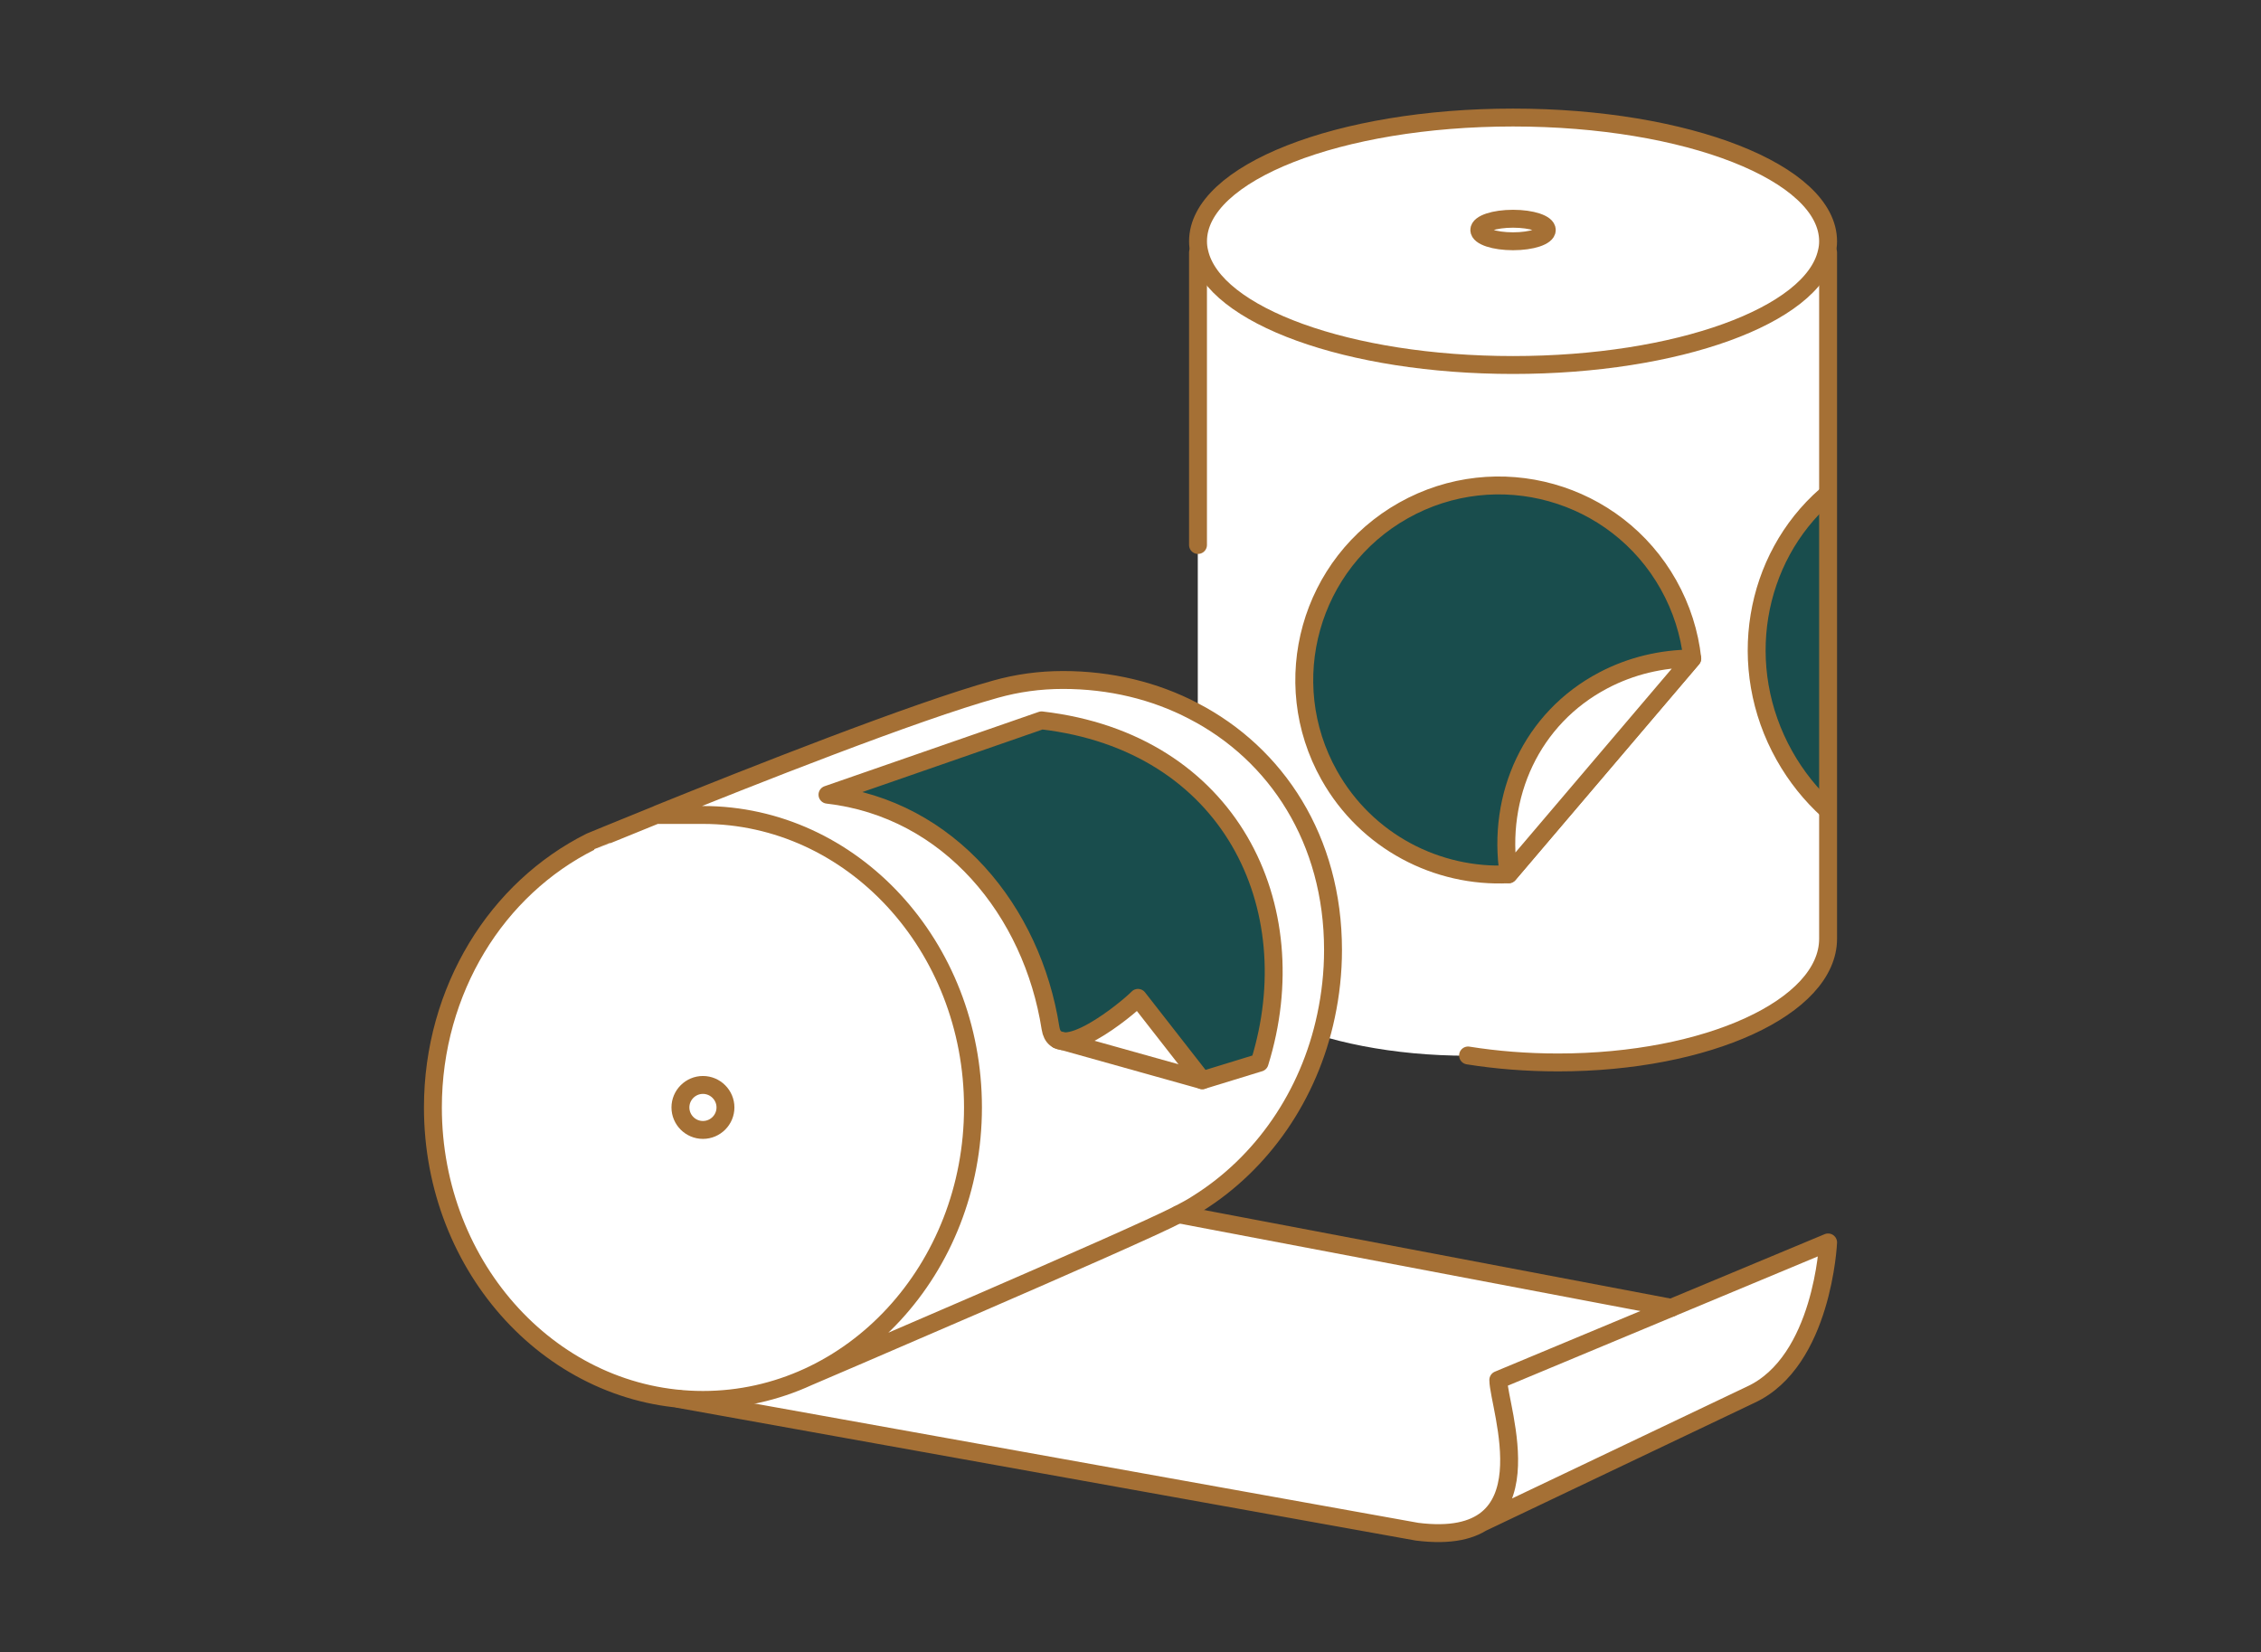
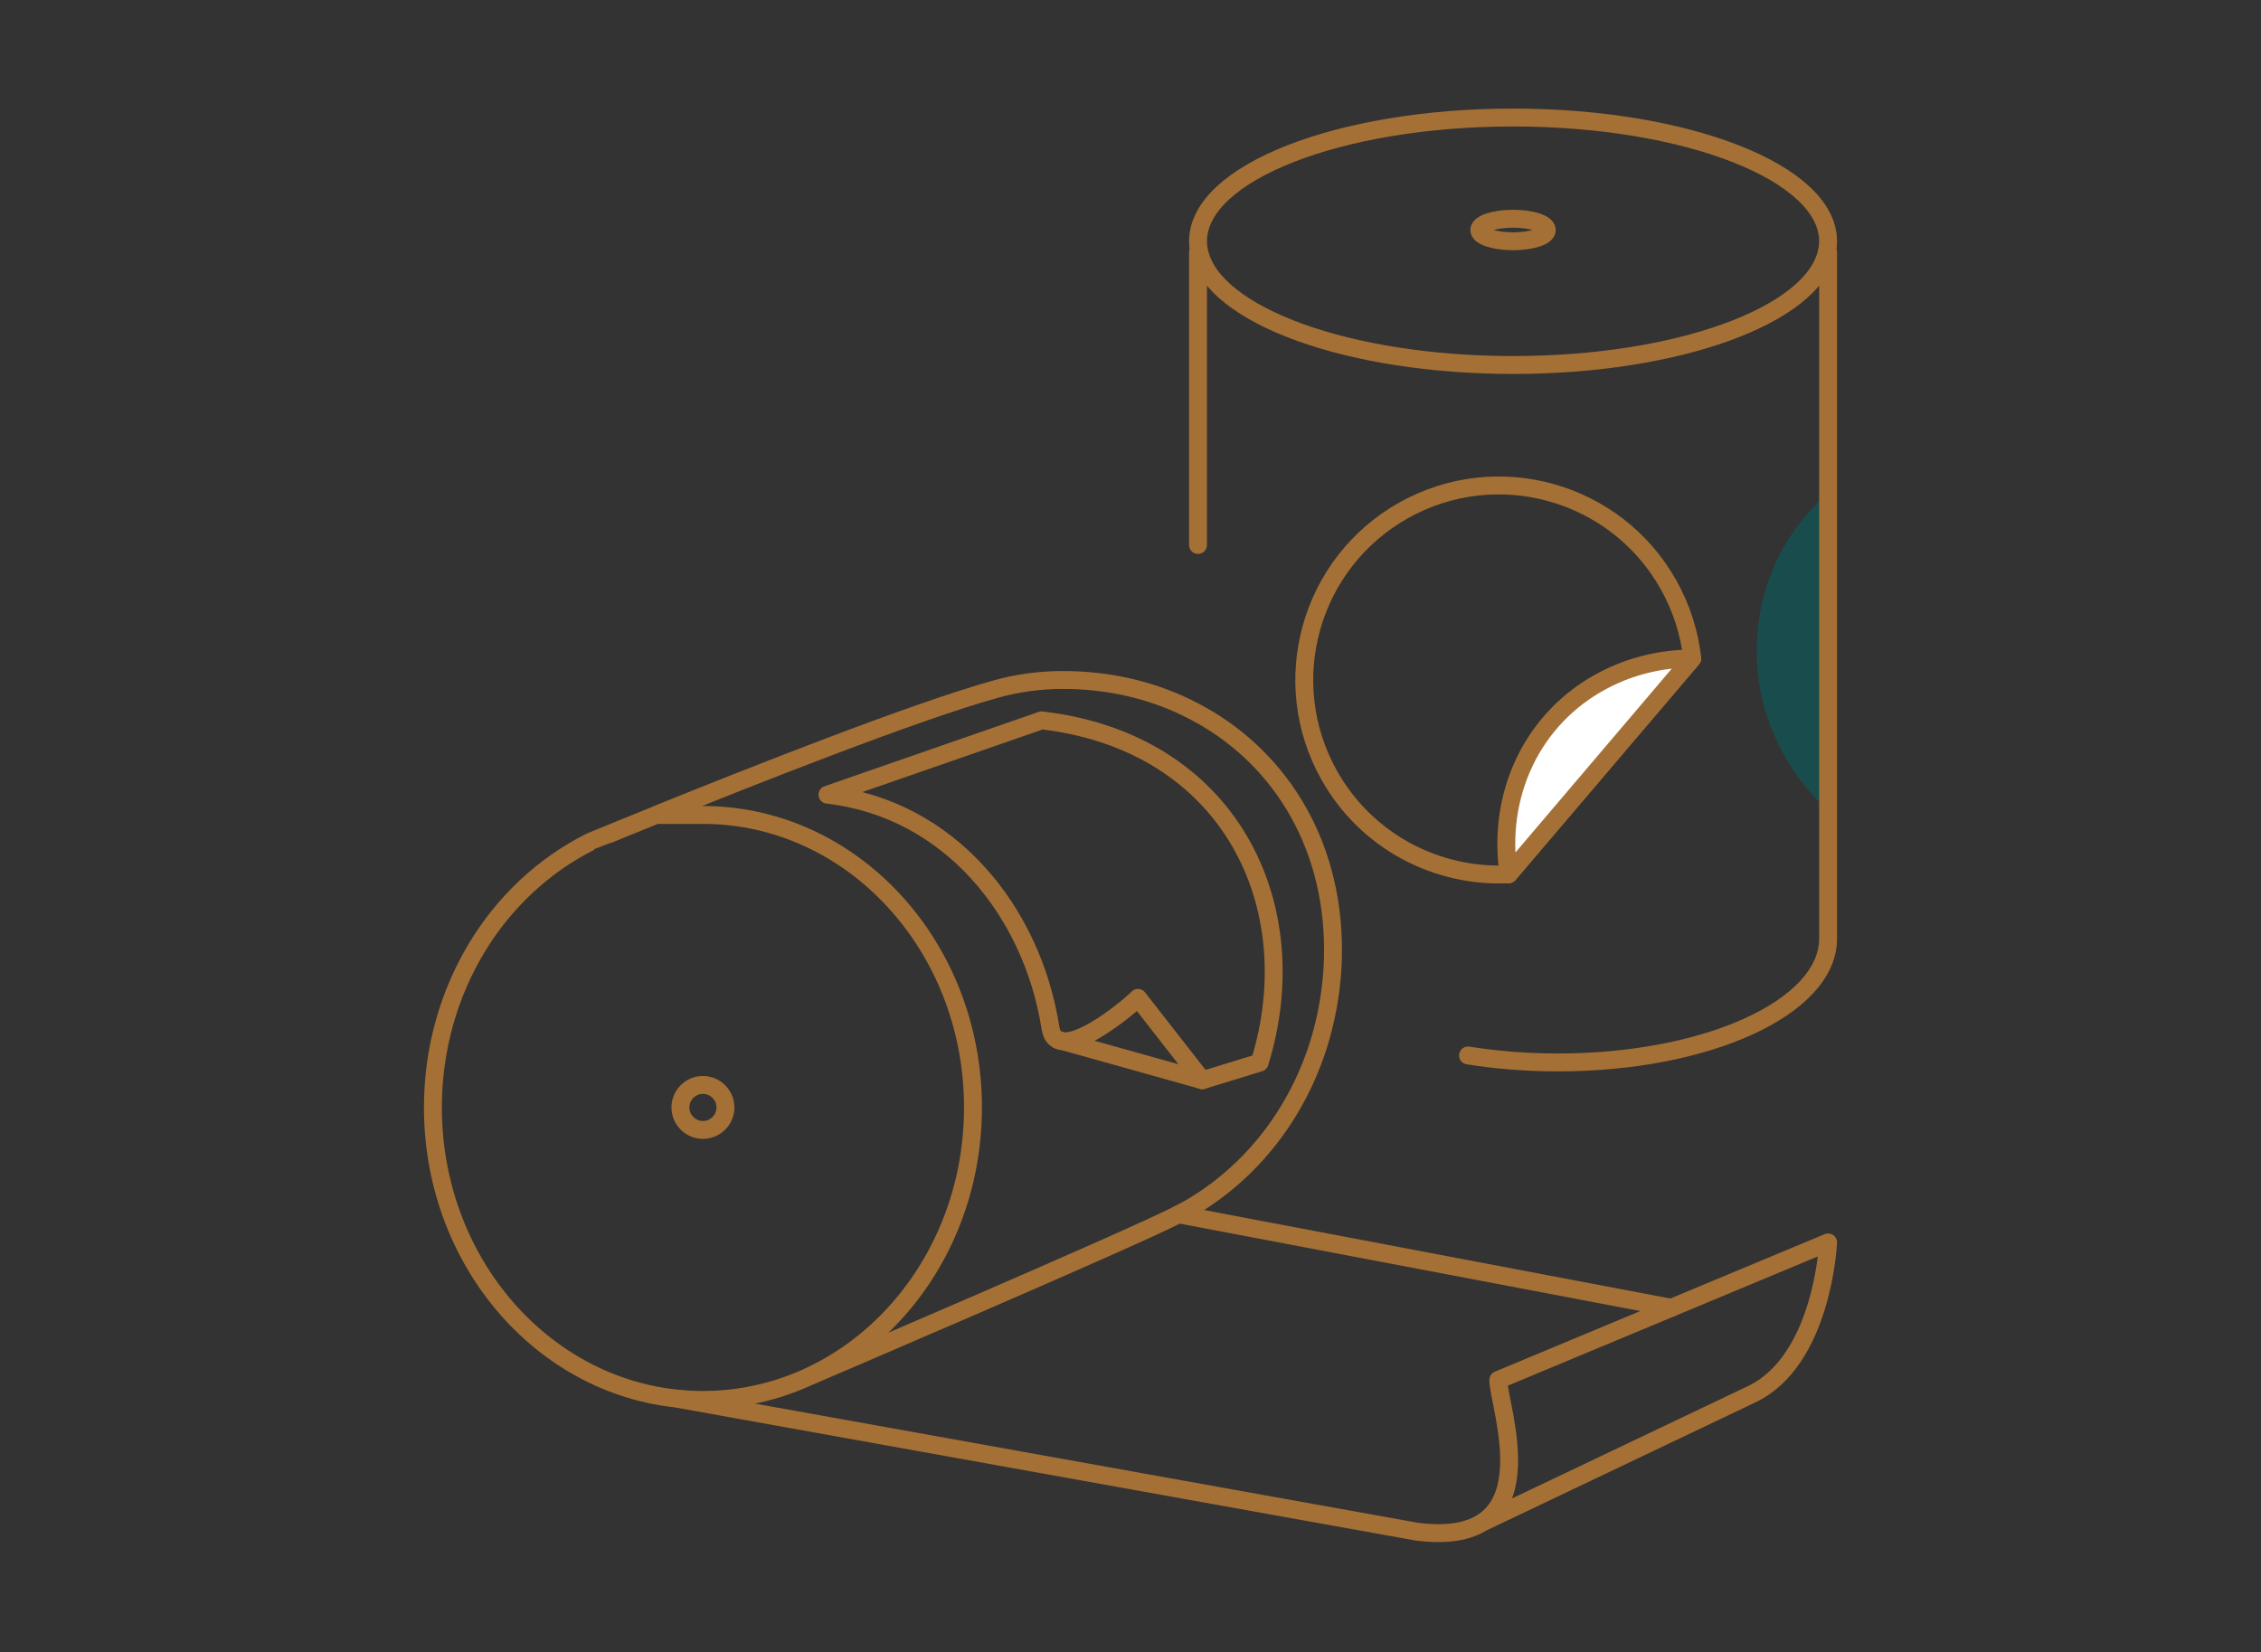
<svg xmlns="http://www.w3.org/2000/svg" id="Calque_1" version="1.1" viewBox="0 0 171 125">
  <rect x="0" y="0" width="171" height="125" fill="#333333" stroke="none" />
-   <path d="M126.102,99.055l-36.001-7.255s.096-.506.504-.776c4.833-3.03,8.407-8.118,9.683-14.177.341-1.601.529-3.269.529-4.987,0-8.339-4.272-14.823-10.553-18.074-2.926-1.532-6.295-2.348-9.869-2.348-1.771,0-3.473.238-5.106.697-6.128,1.702-18.534,6.62-25.53,9.447l-.016.016c-3.047,1.226-5.072,2.076-5.088,2.076-3.507,1.754-6.503,4.545-8.595,8.017-2.094,3.472-3.319,7.624-3.319,12.084,0,12.219,9.14,22.124,20.422,22.124.825,0,54.778,10.211,54.778,10.211,0,0,2.627.047,4.541-1.062,4.778-2.767,19.919-9.541,19.919-9.541,5.462-2.516,5.859-11.521,5.859-11.521l-12.158,5.07Z" fill="#fff" />
-   <path d="M138.237,17.909c-.459-5.014-10.94-9.018-23.804-9.018-12.56,0-22.847,3.817-23.754,8.664l-.09-.204v53.151c0,5.175,9.138,9.36,20.422,9.36.046,0,.091-.003.138-.003,2.093.329,4.349.51,6.688.51,11.284,0,20.422-4.186,20.422-9.36V17.858l-.022.05Z" fill="#fff" />
-   <path d="M126.188,44.23c-3.982-7.084-12.954-9.6-20.038-5.619-7.084,3.982-9.6,12.952-5.619,20.038,2.826,5.03,8.171,7.754,13.567,7.487l13.89-16.318c-.211-1.908-.801-3.808-1.801-5.588" fill="#194d4d" />
  <path d="M126.188,44.23c-3.982-7.084-12.954-9.6-20.038-5.619-7.084,3.982-9.6,12.952-5.619,20.038,2.826,5.03,8.171,7.754,13.567,7.487l13.89-16.318c-.211-1.908-.801-3.808-1.801-5.588Z" fill="none" stroke="#a57035" stroke-linecap="round" stroke-linejoin="round" stroke-width="1.354" />
  <path d="M127.979,49.811c-2.31.016-4.61.547-6.716,1.655-5.445,2.861-8.073,8.737-7.164,14.67" fill="#fff" />
  <path d="M127.979,49.811c-2.31.016-4.61.547-6.716,1.655-5.445,2.861-8.073,8.737-7.164,14.67l13.88-16.325Z" fill="none" stroke="#a57035" stroke-linecap="round" stroke-linejoin="round" stroke-width="1.354" />
  <path d="M138.072,37.498c-5.417,4.747-6.887,12.952-3.112,19.67.892,1.588,2.007,2.965,3.281,4.122" fill="#194d4d" />
-   <path d="M138.072,37.498c-5.417,4.747-6.887,12.952-3.112,19.67.892,1.588,2.007,2.965,3.281,4.122" fill="none" stroke="#a57035" stroke-linecap="round" stroke-linejoin="round" stroke-width="1.354" />
  <line x1="89.141" y1="91.857" x2="126.403" y2="98.931" fill="none" stroke="#a57035" stroke-linecap="round" stroke-linejoin="round" stroke-width="1.354" />
  <path d="M112.15,115.153l20.251-9.647c5.462-2.516,5.859-11.521,5.859-11.521l-24.943,10.402c0,2.041,4.131,12.782-6.149,11.479l-55.805-10.032" fill="none" stroke="#a57035" stroke-linecap="round" stroke-linejoin="round" stroke-width="1.354" />
  <path d="M54.867,83.773c0,.937-.765,1.702-1.704,1.702s-1.702-.765-1.702-1.702.767-1.702,1.702-1.702,1.704.765,1.704,1.702Z" fill="none" stroke="#a57035" stroke-linecap="round" stroke-linejoin="round" stroke-width="1.354" />
  <path d="M61.03,104.195s24.691-10.551,28.095-12.338h.016c.545-.289,1.056-.563,1.464-.834,4.833-3.03,8.407-8.118,9.683-14.177.341-1.601.529-3.269.529-4.987,0-8.339-4.272-14.823-10.553-18.074-2.926-1.532-6.295-2.348-9.869-2.348-1.771,0-3.472.238-5.106.697-6.128,1.702-18.534,6.62-25.53,9.447l-.016.016c-3.047,1.226-5.072,2.076-5.088,2.076-3.507,1.754-6.503,4.545-8.595,8.017-2.094,3.472-3.319,7.624-3.319,12.084,0,12.219,9.14,22.124,20.422,22.124s20.424-9.905,20.424-22.124-9.14-22.126-20.424-22.126h-3.404" fill="none" stroke="#a57035" stroke-linecap="round" stroke-linejoin="round" stroke-width="1.354" />
  <path d="M138.259,19.101v51.908c0,5.175-9.138,9.36-20.422,9.36-2.382,0-4.682-.186-6.808-.527" fill="none" stroke="#a57035" stroke-linecap="round" stroke-linejoin="round" stroke-width="1.354" />
  <line x1="90.605" y1="19.101" x2="90.605" y2="41.225" fill="none" stroke="#a57035" stroke-linecap="round" stroke-linejoin="round" stroke-width="1.354" />
  <path d="M116.985,17.399c0,.477-1.141.852-2.552.852s-2.554-.375-2.554-.852,1.141-.852,2.554-.852,2.552.375,2.552.852Z" fill="none" stroke="#a57035" stroke-linecap="round" stroke-linejoin="round" stroke-width="1.354" />
  <path d="M90.708,19.085c-.069-.272-.101-.545-.101-.834,0-5.173,10.67-9.36,23.826-9.36s23.826,4.187,23.826,9.36c0,.289-.034.561-.103.834-1.072,4.783-11.284,8.526-23.723,8.526s-22.653-3.743-23.725-8.526Z" fill="none" stroke="#a57035" stroke-linecap="round" stroke-linejoin="round" stroke-width="1.354" />
-   <path d="M95.263,80.386c3.677-11.831-2.231-24.241-16.488-25.893l-16.193,5.622c9.243,1.063,15.488,8.822,16.868,17.657.46,2.946,5.821-1.465,6.615-2.288l4.864,6.232,4.334-1.33Z" fill="#194d4d" />
  <path d="M95.263,80.386c3.677-11.831-2.231-24.241-16.488-25.893l-16.193,5.622c9.243,1.063,15.488,8.822,16.868,17.657.46,2.946,5.821-1.465,6.615-2.288l4.864,6.232,4.334-1.33Z" fill="none" stroke="#a57035" stroke-linecap="round" stroke-linejoin="round" stroke-width="1.354" />
  <line x1="90.93" y1="81.714" x2="79.98" y2="78.649" fill="#194d4d" />
  <line x1="79.98" y1="78.649" x2="90.93" y2="81.714" fill="none" stroke="#a57035" stroke-linecap="round" stroke-linejoin="round" stroke-width="1.354" />
</svg>